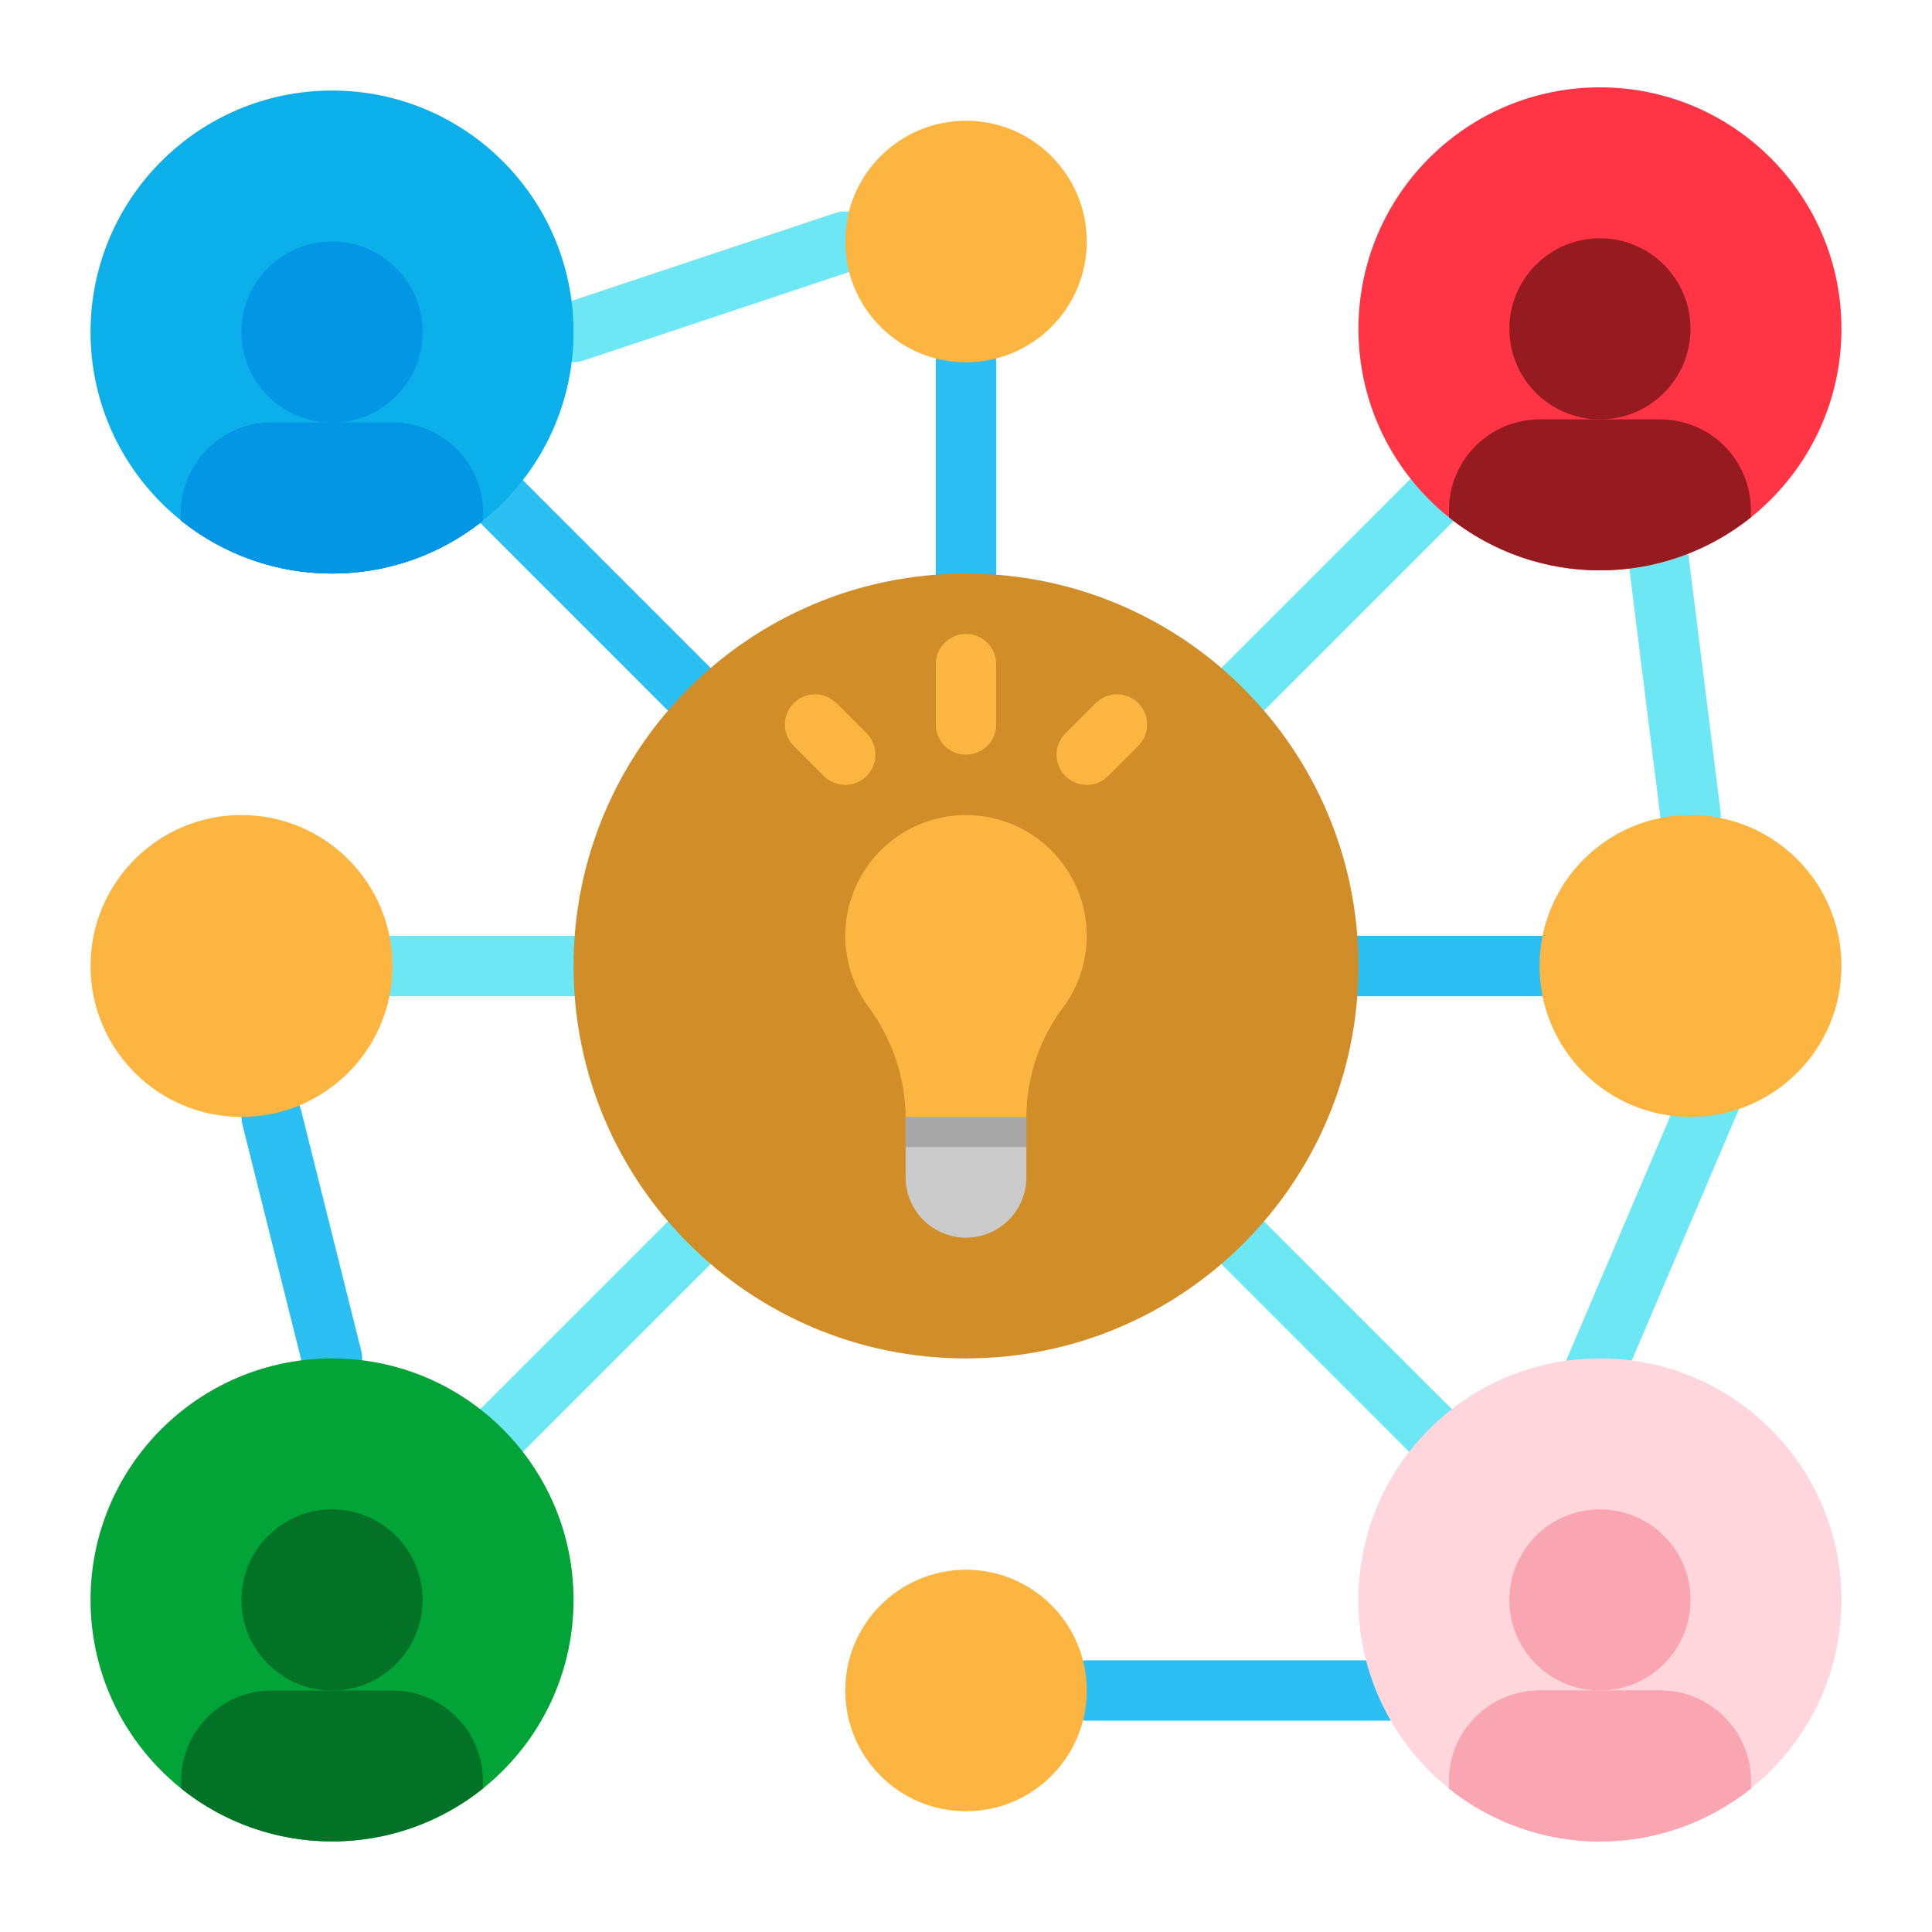
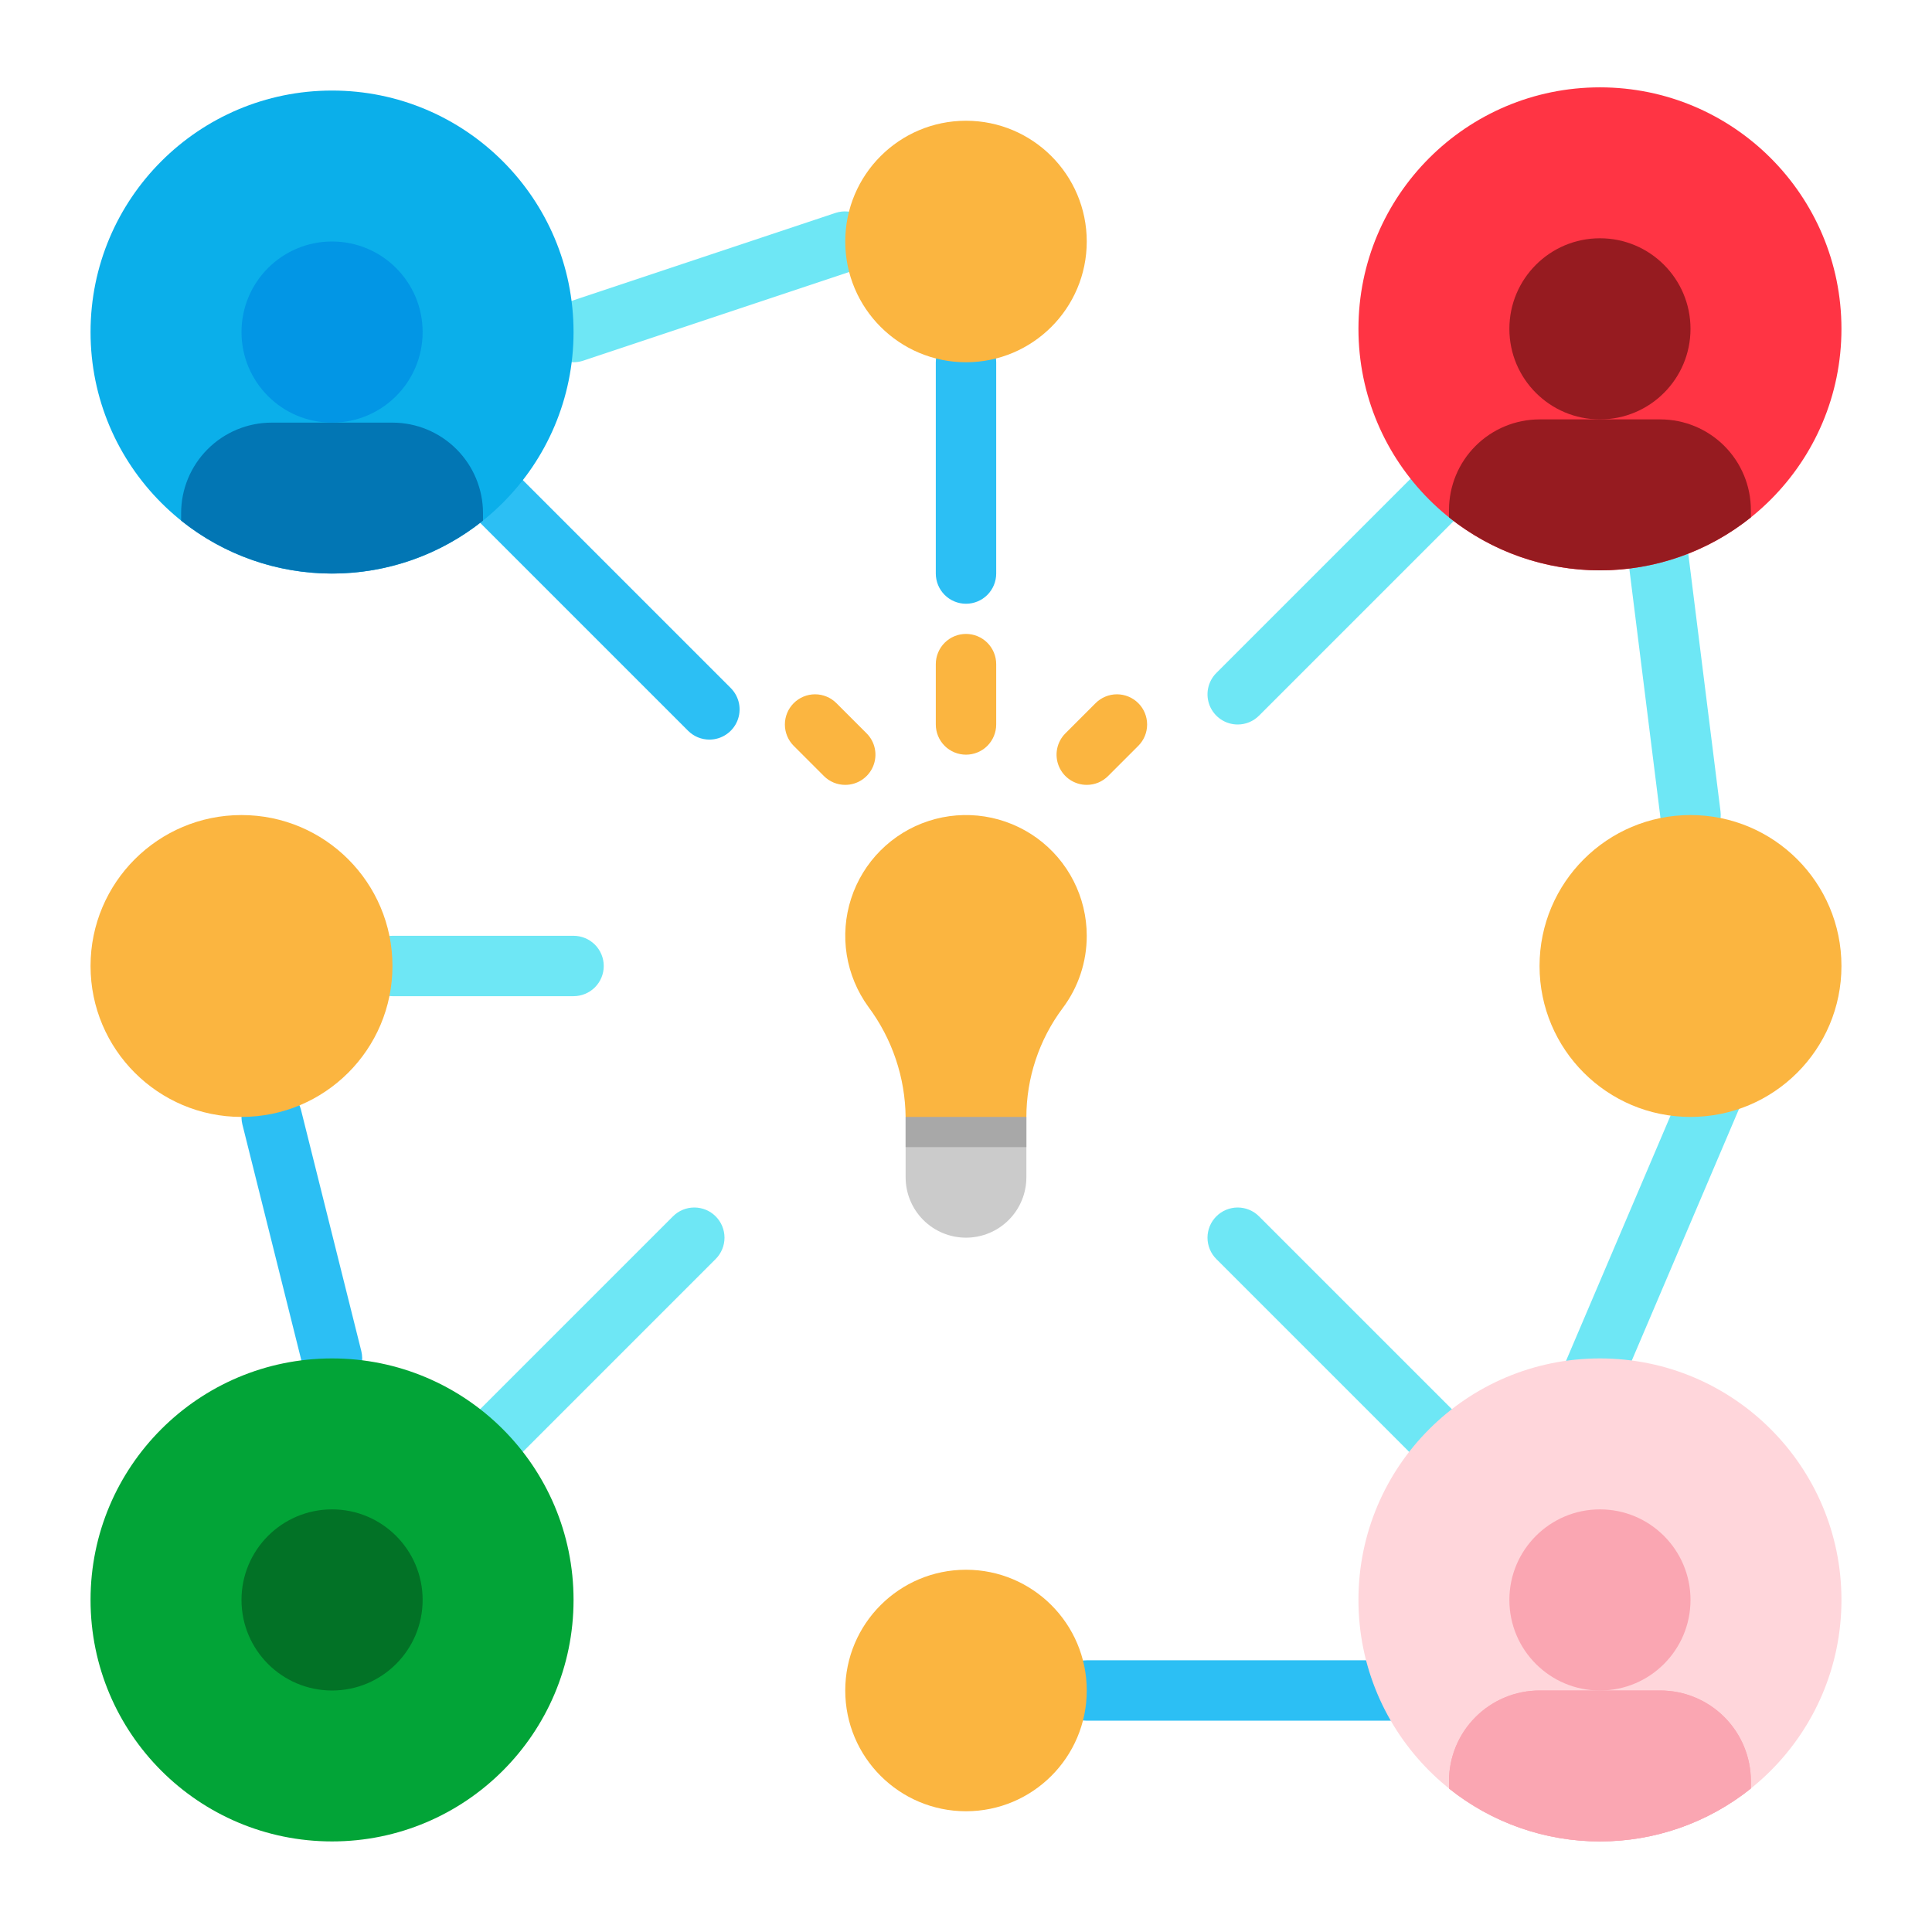
<svg xmlns="http://www.w3.org/2000/svg" width="76" height="76" viewBox="0 0 76 76" fill="none">
  <path d="M66.5 33.25C66.21 33.25 65.931 33.144 65.715 32.952C65.498 32.761 65.359 32.496 65.323 32.209L63.839 20.334C63.818 20.179 63.828 20.021 63.869 19.87C63.909 19.718 63.98 19.577 64.075 19.453C64.171 19.328 64.29 19.224 64.427 19.147C64.563 19.069 64.713 19.019 64.868 19C65.024 18.98 65.182 18.992 65.333 19.034C65.484 19.075 65.625 19.147 65.748 19.243C65.872 19.34 65.975 19.46 66.051 19.597C66.128 19.734 66.177 19.884 66.195 20.04L67.68 31.915C67.719 32.227 67.632 32.543 67.439 32.791C67.245 33.04 66.961 33.202 66.648 33.241C66.599 33.247 66.549 33.25 66.5 33.25Z" fill="#6EE7F5" />
  <path d="M62.007 56.802C61.811 56.801 61.618 56.753 61.445 56.66C61.272 56.566 61.125 56.432 61.017 56.268C60.909 56.104 60.843 55.916 60.825 55.721C60.807 55.526 60.838 55.329 60.915 55.148L66.505 42.031C66.628 41.741 66.862 41.513 67.154 41.395C67.446 41.277 67.773 41.281 68.063 41.404C68.353 41.528 68.581 41.761 68.699 42.053C68.817 42.346 68.813 42.672 68.69 42.962L63.1 56.08C63.009 56.294 62.856 56.477 62.662 56.605C62.468 56.733 62.24 56.802 62.007 56.802Z" fill="#6EE7F5" />
  <path d="M55.07 67.687H42.75C42.435 67.687 42.133 67.562 41.91 67.34C41.688 67.117 41.562 66.815 41.562 66.5C41.562 66.185 41.688 65.883 41.91 65.66C42.133 65.438 42.435 65.312 42.75 65.312H55.07C55.385 65.312 55.687 65.438 55.91 65.66C56.133 65.883 56.258 66.185 56.258 66.5C56.258 66.815 56.133 67.117 55.91 67.34C55.687 67.562 55.385 67.687 55.07 67.687Z" fill="#2CBFF4" />
  <path d="M13.06 54.625C12.795 54.625 12.538 54.536 12.329 54.373C12.121 54.21 11.973 53.982 11.908 53.725L9.533 44.225C9.46 43.92 9.509 43.599 9.671 43.331C9.834 43.062 10.095 42.869 10.399 42.793C10.704 42.717 11.025 42.765 11.295 42.925C11.564 43.085 11.759 43.346 11.838 43.649L14.213 53.149C14.256 53.324 14.259 53.507 14.222 53.684C14.184 53.86 14.107 54.026 13.996 54.168C13.885 54.31 13.742 54.425 13.58 54.505C13.418 54.584 13.24 54.625 13.06 54.625Z" fill="#2CBFF4" />
  <path d="M22.563 14.25C22.281 14.25 22.008 14.15 21.793 13.967C21.578 13.784 21.436 13.531 21.39 13.253C21.345 12.974 21.401 12.689 21.547 12.447C21.693 12.206 21.92 12.025 22.188 11.936L32.875 8.373C33.173 8.277 33.497 8.303 33.776 8.444C34.055 8.585 34.267 8.831 34.366 9.128C34.465 9.425 34.443 9.749 34.304 10.029C34.166 10.31 33.922 10.524 33.626 10.626L22.939 14.189C22.818 14.229 22.691 14.25 22.563 14.25Z" fill="#6EE7F5" />
-   <path d="M60.562 39.187H53.438C53.123 39.187 52.821 39.062 52.598 38.84C52.375 38.617 52.25 38.315 52.25 38C52.25 37.685 52.375 37.383 52.598 37.16C52.821 36.938 53.123 36.812 53.438 36.812H60.562C60.877 36.812 61.179 36.938 61.402 37.16C61.625 37.383 61.75 37.685 61.75 38C61.75 38.315 61.625 38.617 61.402 38.84C61.179 39.062 60.877 39.187 60.562 39.187Z" fill="#2CBFF4" />
  <path d="M38 23.75C37.685 23.75 37.383 23.625 37.16 23.402C36.938 23.179 36.812 22.877 36.812 22.562V14.25C36.812 13.935 36.938 13.633 37.16 13.41C37.383 13.188 37.685 13.062 38 13.062C38.315 13.062 38.617 13.188 38.84 13.41C39.062 13.633 39.188 13.935 39.188 14.25V22.562C39.188 22.877 39.062 23.179 38.84 23.402C38.617 23.625 38.315 23.75 38 23.75Z" fill="#2CBFF4" />
  <path d="M27.906 29.094C27.75 29.094 27.596 29.063 27.452 29.004C27.308 28.944 27.177 28.856 27.067 28.746L17.567 19.246C17.344 19.023 17.219 18.721 17.219 18.406C17.219 18.091 17.344 17.789 17.567 17.566C17.789 17.344 18.091 17.219 18.406 17.219C18.721 17.219 19.023 17.344 19.246 17.566L28.746 27.066C28.912 27.233 29.025 27.444 29.071 27.674C29.117 27.905 29.093 28.144 29.003 28.361C28.913 28.578 28.761 28.763 28.566 28.893C28.371 29.024 28.141 29.094 27.906 29.094Z" fill="#2CBFF4" />
  <path d="M22.562 39.187H15.438C15.123 39.187 14.82 39.062 14.598 38.84C14.375 38.617 14.25 38.315 14.25 38C14.25 37.685 14.375 37.383 14.598 37.16C14.82 36.938 15.123 36.812 15.438 36.812H22.562C22.877 36.812 23.18 36.938 23.402 37.16C23.625 37.383 23.75 37.685 23.75 38C23.75 38.315 23.625 38.617 23.402 38.84C23.18 39.062 22.877 39.187 22.562 39.187Z" fill="#6EE7F5" />
  <path d="M19 58.187C18.765 58.187 18.536 58.118 18.34 57.987C18.145 57.857 17.993 57.671 17.903 57.454C17.813 57.237 17.79 56.999 17.835 56.768C17.881 56.538 17.994 56.326 18.16 56.16L26.473 47.848C26.695 47.625 26.998 47.5 27.312 47.5C27.628 47.5 27.93 47.625 28.152 47.848C28.375 48.07 28.5 48.373 28.5 48.687C28.5 49.002 28.375 49.304 28.152 49.527L19.84 57.84C19.73 57.95 19.599 58.038 19.455 58.097C19.311 58.157 19.156 58.188 19 58.187Z" fill="#6EE7F5" />
  <path d="M57.644 58.832C57.488 58.832 57.334 58.801 57.19 58.742C57.046 58.682 56.915 58.595 56.804 58.484L47.848 49.528C47.737 49.417 47.65 49.286 47.59 49.142C47.531 48.998 47.5 48.844 47.5 48.688C47.5 48.532 47.531 48.377 47.59 48.233C47.65 48.089 47.737 47.959 47.848 47.848C47.958 47.738 48.089 47.65 48.233 47.591C48.377 47.531 48.532 47.5 48.688 47.5C48.843 47.5 48.998 47.531 49.142 47.591C49.286 47.65 49.417 47.738 49.527 47.848L58.484 56.804C58.651 56.971 58.764 57.182 58.809 57.413C58.855 57.643 58.832 57.882 58.742 58.099C58.652 58.316 58.5 58.501 58.304 58.632C58.109 58.762 57.88 58.832 57.645 58.832H57.644Z" fill="#6EE7F5" />
  <path d="M48.688 28.5C48.453 28.5 48.223 28.43 48.028 28.3C47.833 28.169 47.68 27.984 47.59 27.767C47.501 27.55 47.477 27.311 47.523 27.081C47.569 26.85 47.682 26.639 47.848 26.473L56.754 17.566C56.864 17.456 56.995 17.369 57.139 17.309C57.283 17.249 57.438 17.219 57.594 17.219C57.75 17.219 57.904 17.249 58.048 17.309C58.192 17.369 58.323 17.456 58.434 17.566C58.544 17.677 58.631 17.808 58.691 17.952C58.751 18.096 58.781 18.25 58.781 18.406C58.781 18.562 58.751 18.716 58.691 18.861C58.631 19.005 58.544 19.136 58.434 19.246L49.527 28.152C49.417 28.262 49.286 28.35 49.142 28.41C48.998 28.47 48.843 28.5 48.688 28.5Z" fill="#6EE7F5" />
-   <path d="M38 53.437C46.526 53.437 53.438 46.526 53.438 38C53.438 29.474 46.526 22.562 38 22.562C29.474 22.562 22.562 29.474 22.562 38C22.562 46.526 29.474 53.437 38 53.437Z" fill="#D18D28" />
  <path d="M13.062 22.562C18.309 22.562 22.562 18.309 22.562 13.062C22.562 7.816 18.309 3.562 13.062 3.562C7.816 3.562 3.562 7.816 3.562 13.062C3.562 18.309 7.816 22.562 13.062 22.562Z" fill="#0BAFEA" />
  <path d="M19 20.187V20.48C17.315 21.828 15.221 22.562 13.062 22.562C10.904 22.562 8.81 21.828 7.125 20.48V20.187C7.125 19.243 7.501 18.337 8.169 17.669C8.837 17.001 9.743 16.625 10.688 16.625H15.438C16.382 16.625 17.288 17.001 17.956 17.669C18.624 18.337 19 19.243 19 20.187Z" fill="#0276B4" />
  <path d="M13.062 16.625C15.03 16.625 16.625 15.03 16.625 13.062C16.625 11.095 15.03 9.5 13.062 9.5C11.095 9.5 9.5 11.095 9.5 13.062C9.5 15.03 11.095 16.625 13.062 16.625Z" fill="#0296E5" />
-   <path d="M15.438 16.625H10.688C9.743 16.625 8.837 17.001 8.169 17.669C7.501 18.337 7.125 19.243 7.125 20.187V20.48C8.81 21.828 10.904 22.562 13.062 22.562C15.221 22.562 17.315 21.828 19 20.48V20.187C19 19.243 18.624 18.337 17.956 17.669C17.288 17.001 16.382 16.625 15.438 16.625Z" fill="#0296E5" />
  <path d="M13.062 72.437C18.309 72.437 22.562 68.184 22.562 62.937C22.562 57.691 18.309 53.437 13.062 53.437C7.816 53.437 3.562 57.691 3.562 62.937C3.562 68.184 7.816 72.437 13.062 72.437Z" fill="#02A437" />
  <path d="M42.75 36.812C42.75 36.062 42.573 35.323 42.232 34.655C41.892 33.987 41.398 33.409 40.791 32.968C40.184 32.528 39.482 32.237 38.741 32.12C38 32.003 37.242 32.063 36.529 32.295C35.816 32.527 35.168 32.925 34.638 33.456C34.108 33.987 33.712 34.635 33.481 35.349C33.25 36.062 33.191 36.82 33.309 37.561C33.428 38.301 33.72 39.003 34.161 39.609C35.099 40.868 35.612 42.392 35.625 43.961H40.375C40.373 42.41 40.874 40.9 41.803 39.657C42.419 38.837 42.752 37.838 42.75 36.812Z" fill="#FBB540" />
  <path d="M35.625 43.961H40.375V46.312C40.375 46.942 40.125 47.546 39.679 47.992C39.234 48.437 38.63 48.687 38 48.687C37.37 48.687 36.766 48.437 36.321 47.992C35.875 47.546 35.625 46.942 35.625 46.312V43.961Z" fill="#CBCBCB" />
  <path d="M38 29.687C37.685 29.687 37.383 29.562 37.16 29.34C36.938 29.117 36.812 28.815 36.812 28.5V26.125C36.812 25.81 36.938 25.508 37.16 25.285C37.383 25.062 37.685 24.937 38 24.937C38.315 24.937 38.617 25.062 38.84 25.285C39.062 25.508 39.188 25.81 39.188 26.125V28.5C39.188 28.815 39.062 29.117 38.84 29.34C38.617 29.562 38.315 29.687 38 29.687Z" fill="#FBB540" />
  <path d="M33.25 30.875C33.094 30.875 32.94 30.845 32.795 30.785C32.651 30.725 32.52 30.637 32.41 30.527L31.223 29.34C31 29.117 30.875 28.815 30.875 28.5C30.875 28.185 31 27.883 31.223 27.66C31.445 27.438 31.748 27.312 32.062 27.312C32.377 27.312 32.679 27.438 32.902 27.66L34.09 28.848C34.256 29.014 34.369 29.225 34.415 29.456C34.461 29.686 34.437 29.925 34.347 30.142C34.257 30.359 34.105 30.544 33.91 30.675C33.715 30.805 33.485 30.875 33.25 30.875Z" fill="#FBB540" />
  <path d="M42.75 30.875C42.515 30.875 42.286 30.805 42.09 30.675C41.895 30.544 41.743 30.359 41.653 30.142C41.563 29.925 41.539 29.686 41.585 29.456C41.631 29.225 41.744 29.014 41.91 28.848L43.098 27.66C43.208 27.55 43.339 27.462 43.483 27.403C43.627 27.343 43.782 27.312 43.938 27.312C44.093 27.312 44.248 27.343 44.392 27.403C44.536 27.462 44.667 27.55 44.777 27.66C44.888 27.77 44.975 27.901 45.035 28.046C45.094 28.189 45.125 28.344 45.125 28.5C45.125 28.656 45.094 28.81 45.035 28.954C44.975 29.098 44.888 29.229 44.777 29.34L43.59 30.527C43.48 30.637 43.349 30.725 43.205 30.785C43.06 30.845 42.906 30.875 42.75 30.875Z" fill="#FBB540" />
  <path d="M9.5 43.937C12.779 43.937 15.438 41.279 15.438 38C15.438 34.721 12.779 32.062 9.5 32.062C6.221 32.062 3.562 34.721 3.562 38C3.562 41.279 6.221 43.937 9.5 43.937Z" fill="#FBB540" />
  <path d="M66.5 43.937C69.779 43.937 72.438 41.279 72.438 38C72.438 34.721 69.779 32.062 66.5 32.062C63.221 32.062 60.562 34.721 60.562 38C60.562 41.279 63.221 43.937 66.5 43.937Z" fill="#FBB540" />
  <path d="M38 71.25C40.623 71.25 42.75 69.123 42.75 66.5C42.75 63.877 40.623 61.75 38 61.75C35.377 61.75 33.25 63.877 33.25 66.5C33.25 69.123 35.377 71.25 38 71.25Z" fill="#FBB540" />
  <path d="M38 14.25C40.623 14.25 42.75 12.123 42.75 9.5C42.75 6.877 40.623 4.75 38 4.75C35.377 4.75 33.25 6.877 33.25 9.5C33.25 12.123 35.377 14.25 38 14.25Z" fill="#FBB540" />
  <path d="M35.625 43.937H40.375V45.125H35.625V43.937Z" fill="#A8A8A8" />
  <path d="M62.938 22.436C68.184 22.436 72.438 18.183 72.438 12.936C72.438 7.689 68.184 3.436 62.938 3.436C57.691 3.436 53.438 7.689 53.438 12.936C53.438 18.183 57.691 22.436 62.938 22.436Z" fill="#FF3444" />
  <path d="M62.938 16.498C64.905 16.498 66.5 14.903 66.5 12.936C66.5 10.968 64.905 9.373 62.938 9.373C60.97 9.373 59.375 10.968 59.375 12.936C59.375 14.903 60.97 16.498 62.938 16.498Z" fill="#961B20" />
  <path d="M65.312 16.498H60.562C59.618 16.498 58.712 16.874 58.044 17.542C57.376 18.21 57 19.116 57 20.061V20.353C58.685 21.701 60.779 22.436 62.938 22.436C65.096 22.436 67.19 21.701 68.875 20.353V20.061C68.875 19.116 68.499 18.21 67.831 17.542C67.163 16.874 66.257 16.498 65.312 16.498Z" fill="#961B20" />
  <path d="M13.062 66.5C15.03 66.5 16.625 64.905 16.625 62.937C16.625 60.97 15.03 59.375 13.062 59.375C11.095 59.375 9.5 60.97 9.5 62.937C9.5 64.905 11.095 66.5 13.062 66.5Z" fill="#027226" />
-   <path d="M19 70.062V70.355C17.315 71.703 15.221 72.437 13.062 72.437C10.904 72.437 8.81 71.703 7.125 70.355V70.062C7.125 69.118 7.501 68.212 8.169 67.544C8.837 66.876 9.743 66.5 10.688 66.5H15.438C16.382 66.5 17.288 66.876 17.956 67.544C18.624 68.212 19 69.118 19 70.062Z" fill="#027226" />
  <path d="M62.938 72.437C68.184 72.437 72.438 68.184 72.438 62.937C72.438 57.691 68.184 53.437 62.938 53.437C57.691 53.437 53.438 57.691 53.438 62.937C53.438 68.184 57.691 72.437 62.938 72.437Z" fill="#FFD6DB" />
  <path d="M68.875 70.062V70.355C67.19 71.703 65.096 72.437 62.938 72.437C60.779 72.437 58.685 71.703 57 70.355V70.062C57 69.118 57.376 68.212 58.044 67.544C58.712 66.876 59.618 66.5 60.562 66.5H65.312C66.257 66.5 67.163 66.876 67.831 67.544C68.499 68.212 68.875 69.118 68.875 70.062Z" fill="#FAA6B2" />
  <path d="M68.875 70.062V70.355C67.19 71.703 65.096 72.437 62.938 72.437C60.779 72.437 58.685 71.703 57 70.355V70.062C57 69.118 57.376 68.212 58.044 67.544C58.712 66.876 59.618 66.5 60.562 66.5H65.312C66.257 66.5 67.163 66.876 67.831 67.544C68.499 68.212 68.875 69.118 68.875 70.062Z" fill="#FAA6B2" />
  <path d="M62.938 66.5C64.905 66.5 66.5 64.905 66.5 62.937C66.5 60.97 64.905 59.375 62.938 59.375C60.97 59.375 59.375 60.97 59.375 62.937C59.375 64.905 60.97 66.5 62.938 66.5Z" fill="#FAA6B2" />
</svg>